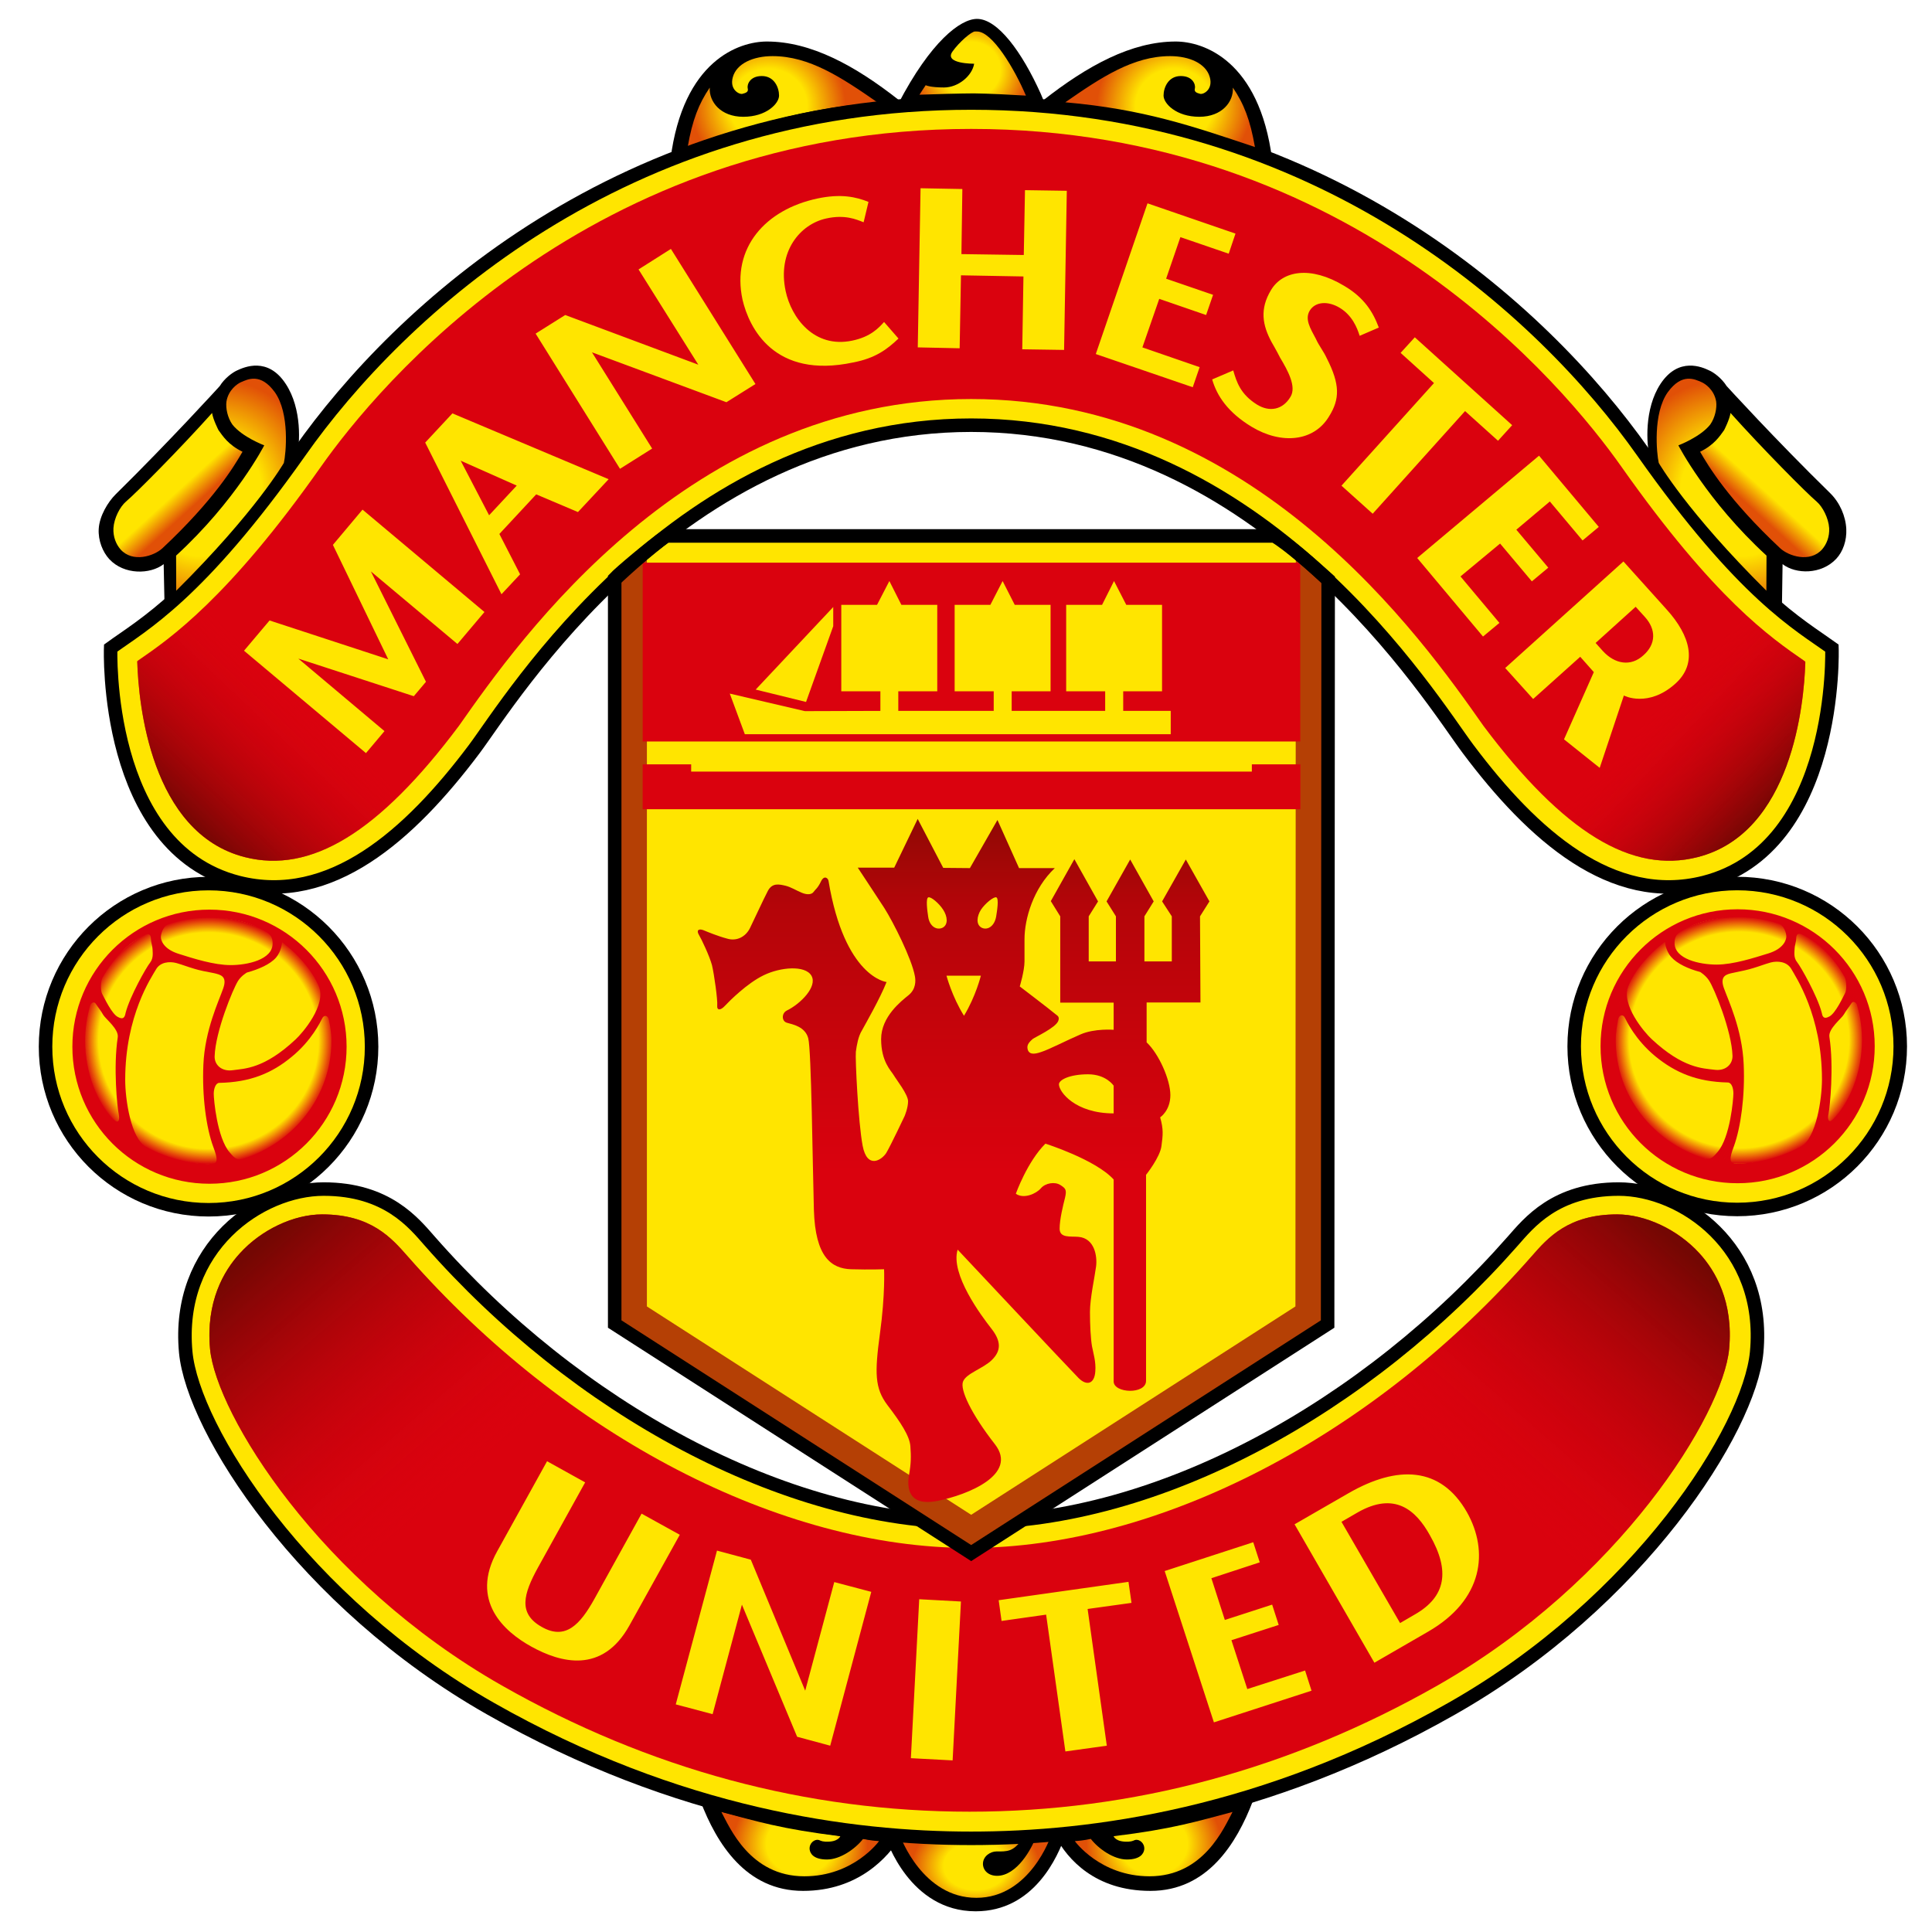
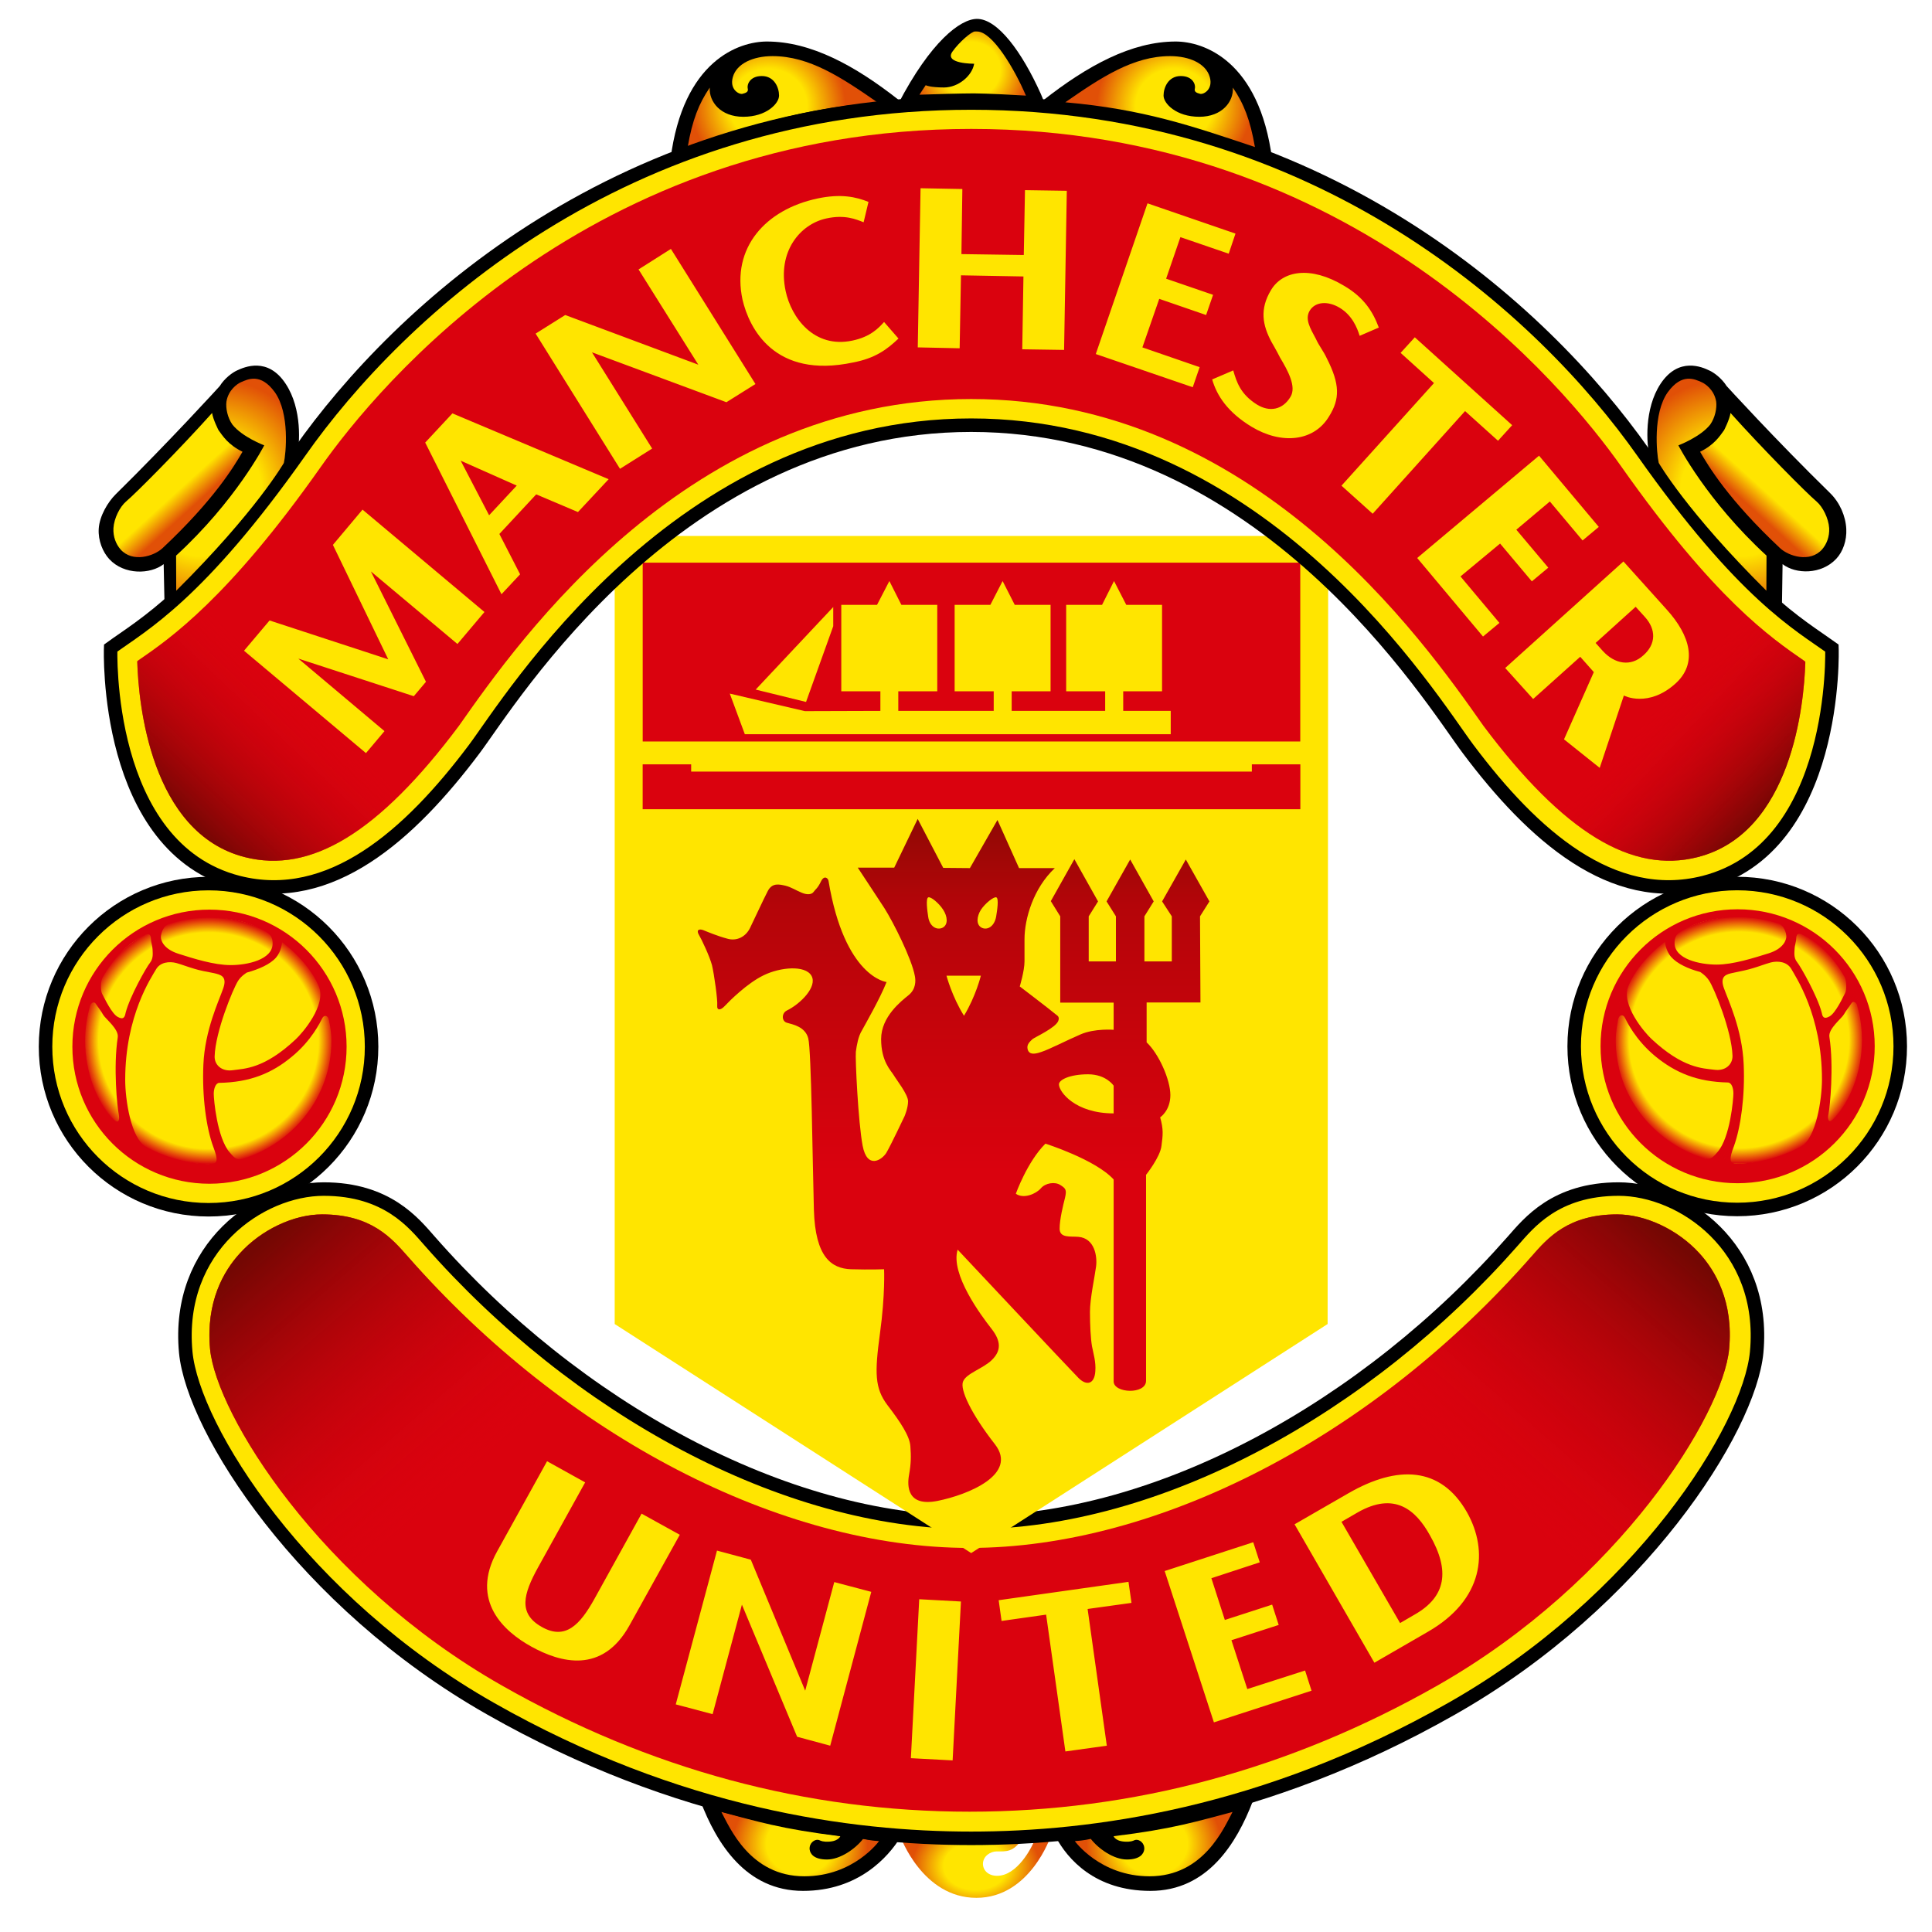
<svg xmlns="http://www.w3.org/2000/svg" width="512" height="512" viewBox="0 0 512 512" fill="none">
-   <path d="M282.365 486.203C280.364 492.086 273.989 506.514 258.558 506.514C241.006 506.514 234.919 487.523 234.624 486.723L234.105 484.925C234.105 484.925 249.22 486.182 257.547 486.182C265.852 486.182 280.083 485.361 282.386 484.925L282.365 486.203Z" fill="black" />
  <path d="M328.42 476.84L332.022 477.297C327.725 488.523 320.01 501.104 304.887 501.104C290.137 501.104 282.863 492.567 279.816 486.859L277.24 485.286C277.24 485.286 302.648 484.465 328.42 476.84Z" fill="black" />
  <path d="M189.229 476.84L185.627 477.297C189.903 488.523 197.654 501.104 212.825 501.104C227.491 501.104 235.397 492.117 238.654 486.859L240.402 485.286C240.402 485.286 215.037 484.465 189.229 476.84Z" fill="black" />
  <path d="M270.872 487.401C268.478 490.827 266.87 490.651 264.041 490.651C262.574 490.651 260.467 491.831 260.489 494.007C260.552 495.72 261.949 497.11 264.245 497.11C269.468 497.11 273.463 489.872 274.523 486.79C274.523 486.79 277.584 486.664 278.475 486.572C278.475 486.572 272.999 502.944 258.747 502.944C244.474 502.944 238.654 486.769 238.654 486.769C238.654 486.769 250.688 487.499 257.547 487.499C264.427 487.499 268.808 487.436 270.872 487.401Z" fill="url(#paint0_radial_1_2654)" />
  <path d="M191.167 480.185C200.441 482.642 207.068 484.72 222.689 486.616C222.689 486.616 222.191 488.195 218.793 488.069C217.494 487.985 217.318 487.662 216.869 487.585C215.865 487.402 214.412 488.42 214.559 490.112C214.714 491.306 215.711 492.787 219.179 492.787C222.647 492.787 226.684 489.965 228.727 487.325C228.727 487.325 230.798 487.809 232.953 487.915C232.953 487.915 226.277 497.238 213.162 497.238C198.763 497.238 193.399 484.313 191.167 480.185Z" fill="url(#paint1_radial_1_2654)" />
  <path d="M257.371 403.449C307.106 403.449 362.204 372.923 400.888 328.918C405.1 324.158 412.156 315.115 428.956 315.115C445.785 315.115 468.153 330.455 465.534 358.369C463.582 378.701 434.524 424.574 384.768 452.79C335.027 481.119 289.203 487.177 257.371 487.177C225.512 487.177 179.73 481.119 129.96 452.79C80.212 424.574 51.16 378.701 49.223 358.369C46.604 330.455 68.979 315.115 85.772 315.115C102.615 315.115 109.699 324.158 113.897 328.918C152.525 372.923 207.651 403.449 257.371 403.449Z" fill="#FFE500" stroke="black" stroke-width="3.581" stroke-miterlimit="3.863" />
  <path d="M256.95 410.217C206.907 410.217 149.962 380.688 108.021 332.919C103.752 328.068 98.318 321.827 85.386 321.827C77.832 321.827 69.266 325.871 63.587 332.126C59.311 336.774 54.516 344.967 55.667 357.527C57.331 374.685 84.522 419.091 132.986 446.668C172.049 468.888 213.759 480.115 256.95 480.115C300.183 480.115 341.893 468.888 380.956 446.668C429.406 419.091 456.639 374.685 458.239 357.527C459.44 344.967 454.61 336.774 450.39 332.126C444.683 325.871 436.096 321.827 428.577 321.827C415.589 321.827 410.162 328.068 405.932 332.919C364.015 380.688 307 410.217 256.95 410.217Z" fill="#DA020E" />
  <path d="M472.225 161.106L472.4 149.507C475.974 152.238 482.693 152.281 486.624 148.089C488.414 146.18 489.432 143.224 489.285 140.184C489.117 136.751 487.558 133.184 484.995 130.671C470.477 116.482 457.58 102.315 457.58 102.315C456.246 100.208 454.161 98.685 452.953 98.165C451.177 97.316 444.858 94.43 440.042 101.746C435.696 108.373 436.342 117.718 437.178 121.13L450.791 139.686C455.452 145.597 468.588 158.171 472.225 161.106Z" fill="black" />
  <path d="M181.253 40.834C198.391 35.077 214.061 30.317 235.179 28.45L238.38 26.652C226.593 17.35 214.882 11.003 203.221 11.003C195.898 11.003 181 15.981 177.68 42.266L181.253 40.834Z" fill="black" />
  <path d="M333.524 40.834C316.38 35.077 300.724 30.317 279.627 28.45L276.383 26.652C288.22 17.35 299.903 11.003 311.578 11.003C318.907 11.003 333.742 15.981 337.133 42.266L333.524 40.834Z" fill="black" />
  <path d="M238.008 27.579C246.63 11.003 254.514 5.007 258.923 5.007C264.371 5.007 270.788 13.671 275.829 24.883L276.889 27.424L272.459 27.08C269.552 26.533 261.275 26.427 258.115 26.427C254.872 26.427 247.879 26.427 243.667 26.821L238.008 27.579Z" fill="black" />
  <path d="M170.027 401.129L157.545 423.693C153.774 430.475 149.892 434.779 143.524 431.128C137.255 427.582 138.708 422.443 142.555 415.437L155.073 392.844L144.978 387.242L131.751 411.119C124.47 424.262 133.632 432.413 140.807 436.365C148.467 440.606 159.616 443.758 166.833 430.714L180.151 406.731L170.027 401.129ZM330.548 447.617L326.342 434.67L338.867 430.627L337.133 425.242L324.594 429.307L321.028 418.242L333.848 414.037L332.12 408.708L308.65 416.34L321.695 456.442L347.566 448.052L345.86 442.702L330.548 447.617ZM357.36 395.72L343.073 403.955L364.226 440.638L378.457 432.41C393.165 423.929 394.562 411.081 388.77 400.775C381.799 388.545 370.292 388.264 357.36 395.72ZM378.948 406.883C384.305 416.269 383.217 423.115 374.967 427.839L371.036 430.128L355.506 403.295L359.733 400.845C369.639 395.151 375.262 400.22 378.948 406.883ZM264.659 424.071L265.424 429.569L277.233 427.898L282.337 464.152L293.317 462.629L288.227 426.395L299.86 424.78L299.06 419.206L264.659 424.071ZM254.661 424.415L243.604 423.811L241.392 465.935L252.457 466.525L254.661 424.415ZM221.089 419.265L213.387 448.05L198.974 413.333L190.008 410.925L179.084 451.679L188.85 454.27L196.615 425.247L211.246 460.259L220.014 462.625L230.897 421.856L221.089 419.265Z" fill="#FFE500" />
  <path d="M162.901 153.305V350.88L257.371 411.581L351.834 350.88L351.975 153.607C348.949 150.939 342.665 145.091 337.744 142.03H176.564C172.485 144.894 164.313 151.788 162.901 153.305Z" fill="#FFE500" />
  <mask id="mask0_1_2654" style="mask-type:luminance" maskUnits="userSpaceOnUse" x="162" y="142" width="190" height="270">
-     <path d="M162.901 153.305V350.88L257.371 411.581L351.834 350.88L351.975 153.607C348.949 150.939 342.665 145.091 337.744 142.03H176.564C172.485 144.894 164.313 151.788 162.901 153.305Z" fill="white" />
-   </mask>
+     </mask>
  <g mask="url(#mask0_1_2654)">
    <g filter="url(#filter0_f_1_2654)">
      <path d="M162.901 73.053L162.901 153.305V350.88L257.371 411.581L351.834 350.88L351.975 73.355" stroke="#B54005" stroke-width="17.067" stroke-miterlimit="3.863" />
    </g>
  </g>
  <path d="M295.128 295.061V287.717C295.128 287.717 293.177 284.699 288.339 284.699C283.516 284.699 280.631 286.152 280.631 287.367C280.631 289.353 284.949 295.061 295.128 295.061ZM257.034 230.057L264.336 217.307L270.058 230.057H279.536C273.835 235.407 271.504 243.501 271.504 248.9V254.784C271.504 257.283 270.247 261.418 270.247 261.418C270.247 261.418 278.475 267.688 279.739 268.776C280.266 269.19 280.841 269.443 280.462 270.531C279.809 272.363 274.221 274.884 273.652 275.361C272.389 276.484 272.059 277.158 272.389 278.268C272.789 279.335 273.835 279.531 275.976 278.773C278.138 278.078 282.618 275.726 286.374 274.118C290.116 272.49 295.128 272.904 295.128 272.904V265.708H280.975V242.841L278.475 238.812L284.717 227.691L290.993 238.882L288.522 242.841V254.784H295.732V242.841L293.247 238.882L299.509 227.775L305.744 238.882L303.279 242.841V254.784H310.539V242.841L307.969 238.882L314.253 227.775L320.515 238.882L318.016 242.841L318.135 265.673H303.869V276.232C307.106 279.272 310.16 286.152 310.16 290.203C310.16 294.352 307.457 296.107 307.457 296.107C308.362 299.365 308.187 300.72 307.801 303.668C307.457 306.666 303.715 311.342 303.715 311.342V365.914C303.715 369.621 295.128 369.255 295.128 366.089V312.571C290.27 307.256 277.043 303.079 277.043 303.079C272.192 307.93 269.208 316.355 269.208 316.355C271.314 317.829 274.593 316.355 275.829 314.923C277.043 313.49 279.535 313.118 280.975 314.024C282.386 314.923 282.737 315.267 282.252 317.373C281.698 319.591 280.813 323.137 280.813 325.615C280.813 328.157 283.671 327.588 285.805 327.777C290.116 328.157 290.825 332.973 290.467 335.662C290.116 338.365 288.852 344.1 288.852 347.667C288.852 351.198 289.041 354.765 289.392 356.787C289.765 358.739 290.467 360.894 290.27 363.414C290.052 366.805 287.967 367.346 285.805 365.169C283.671 363.028 253.784 331.168 253.784 331.168C251.797 337.648 260.067 348.699 262.735 352.111C265.424 355.523 265.248 358.029 262.896 360.367C260.594 362.677 256.108 363.913 255.23 366.089C254.317 368.195 257.371 374.682 263.655 382.728C269.917 390.76 256.466 396.152 248.441 397.759C240.36 399.346 240.36 393.8 240.922 390.76C241.455 387.748 241.455 385.916 241.259 383.269C241.083 380.573 238.612 376.838 235.179 372.366C231.788 367.872 231.788 363.786 233.199 353.375C234.624 342.991 234.287 336.364 234.287 336.364C234.287 336.364 230.707 336.511 225.511 336.364C220.344 336.167 216.055 333.169 215.69 320.63C215.332 308.127 215.037 278.268 214.187 275.136C213.359 272.04 210.01 271.472 208.599 271.057C207.131 270.692 207.061 268.579 208.479 267.821C212.214 266.003 216.694 261.418 215.037 258.568C213.359 255.71 206.78 256.3 202.378 258.455C197.962 260.59 193.308 265.28 192.107 266.557C190.949 267.821 189.945 267.821 190.071 266.459C190.219 264.999 189.257 258.168 188.688 255.802C188.056 253.415 185.922 248.9 185.199 247.707C184.49 246.506 185.199 246.043 186.406 246.506C187.565 246.984 190.219 248.086 192.711 248.746C195.224 249.504 197.618 248.268 198.763 245.924C199.956 243.501 202.287 238.397 203.481 236.116C204.653 233.862 206.549 234.367 208.107 234.711C209.652 235.077 211.084 236.031 212.509 236.6C213.927 237.19 215.114 237.077 215.619 236.354C216.104 235.666 216.694 235.407 217.55 233.623C218.386 231.84 219.425 232.69 219.558 233.399C223.827 259.066 234.947 260.246 234.947 260.246C233.276 264.521 229.359 271.338 228.432 273.058C227.428 274.666 227.056 276.955 226.81 278.731C226.621 280.5 227.428 297.455 228.615 303.668C229.822 309.889 233.62 307.467 234.856 305.564C236 303.668 239.728 295.777 239.728 295.777C239.728 295.777 240.648 293.629 240.648 291.846C240.648 290.048 237.559 286.152 236.85 284.937C236.113 283.702 233.508 281.336 233.508 275.361C233.508 269.408 238.872 265.28 240.803 263.714C242.712 262.148 242.712 259.979 242.452 258.673C241.617 254.067 236.724 244.379 234.372 240.665C231.964 236.965 227.316 229.937 227.316 229.937H236.976L243.197 217.019L249.965 229.994L257.034 230.057ZM255.469 269.19C258.621 263.981 259.941 258.568 259.941 258.568H250.828C250.828 258.568 252.288 264.107 255.469 269.19ZM245.977 242.926C246.342 245.594 248.329 246.612 249.838 245.832C251.341 245.004 251.081 242.841 249.964 241.114C248.897 239.422 246.679 237.534 245.998 237.815C245.303 238.102 245.738 241.353 245.977 242.926ZM264.041 237.815C263.388 237.534 261.05 239.422 259.941 241.114C258.874 242.841 258.6 245.004 260.116 245.832C261.598 246.612 263.507 245.572 263.985 242.926C264.245 241.353 264.757 238.102 264.041 237.815Z" fill="url(#paint2_linear_1_2654)" />
  <path d="M170.313 202.56V214.453H344.606V202.56H331.753V204.48H183.166V202.56H170.313Z" fill="#DA020E" />
  <path d="M170.322 149.114H344.582V196.503H170.322V149.114Z" fill="#DA020E" />
  <path d="M200.265 182.745L213.611 186.023L220.815 165.951V160.868L200.265 182.745ZM310.258 194.577V188.395H297.663V183.2H307.955V160.284H298.47L295.227 153.979L292.06 160.284H282.547V183.2H292.882V188.395H268.106V183.2H278.412V160.284H268.913L265.705 153.979L262.461 160.284H252.99V183.2H263.346V188.395H238.057V183.2H248.385V160.284H238.872L235.691 153.979L232.427 160.284H222.949V183.2H233.311V188.395L213.303 188.458L193.399 183.81L197.387 194.577L310.258 194.577Z" fill="#FFE500" />
  <path d="M182.243 38.966C199.065 33.336 211.779 28.948 232.497 27.108C222.949 20.481 214.475 14.871 204.73 14.871C199.605 14.871 195.224 16.83 194.213 20.411C193.273 23.668 195.842 25.086 196.755 24.869C197.71 24.623 198.391 24.342 198.159 23.458C197.913 22.524 198.636 20.151 201.894 20.151C205.208 20.151 206.457 23.219 206.457 25.325C206.457 27.431 203.116 30.949 196.972 30.949C190.949 30.949 187.86 26.933 188.091 23.219C185.185 27.474 183.493 31.777 182.243 38.966Z" fill="url(#paint3_radial_1_2654)" />
  <path d="M65.026 139.683L78.688 121.127C79.475 117.715 80.1 108.377 75.733 101.75C70.959 94.427 64.668 97.32 62.822 98.169C61.656 98.689 59.536 100.205 58.23 102.319C58.23 102.319 45.094 116.781 30.639 131.012C28.596 133.041 26.349 136.748 26.16 140.181C25.984 143.228 27.213 146.289 28.982 148.199C32.935 152.411 39.843 152.243 43.374 149.505L43.62 161.103C47.257 158.175 60.371 145.594 65.026 139.683Z" fill="black" />
  <path d="M257.371 112.679C335.16 112.679 379.419 185.694 389.079 198.514C406.238 221.415 427.243 240.006 451.584 233.863C487.34 224.715 485.48 171.751 485.48 171.751C476.851 165.538 462.15 157.716 435.345 119.721C409.095 82.476 349.693 27.301 257.371 27.301C165.029 27.301 105.641 82.476 79.454 119.721C52.621 157.716 37.87 165.538 29.326 171.751C29.326 171.751 27.395 224.715 63.18 233.863C87.506 240.006 108.498 221.415 125.685 198.514C135.31 185.694 179.596 112.679 257.371 112.679Z" fill="#FFE500" stroke="black" stroke-width="3.581" stroke-miterlimit="3.863" />
  <path d="M257.371 105.747C332.366 105.747 376.968 169.361 393.098 192.315C414.445 220.809 432.516 231.564 449.878 227.148C474.97 220.76 478.087 186.225 478.424 175.771V175.357L478.143 175.139C469.297 169.01 454.498 158.851 429.701 123.699C414.908 102.707 358.75 34.164 257.371 34.164C156.028 34.164 99.821 102.707 85.035 123.699C60.442 158.627 44.975 169.277 36.691 174.964L36.34 175.252L36.382 175.617C36.719 186.091 39.843 220.809 64.872 227.148C82.255 231.564 100.361 220.809 121.652 192.315C137.767 169.361 182.412 105.747 257.371 105.747Z" fill="#DA020E" />
  <path d="M216.63 52.605C202.87 55.519 193.806 65.664 196.776 79.417C198.503 86.845 205.131 100.514 226.094 96.056C231.914 94.947 235.06 92.63 238.107 89.716L234.287 85.329C232.848 86.929 230.7 89.26 225.877 90.264C215.732 92.405 209.701 84.198 208.199 77.115C205.966 66.619 212.081 59.387 218.989 57.892C223.925 56.804 226.916 58.145 228.811 58.882H228.874L230.159 53.504C226.831 52.17 222.837 51.285 216.63 52.605ZM331.713 113.112C339.583 117.851 348.17 117.044 352.185 110.395C355.106 105.748 355.134 101.886 351.624 94.971C350.718 93.012 349.532 91.608 348.738 89.825C347.187 86.932 345.754 84.566 347.088 82.327C348.563 79.897 351.975 79.701 355.064 81.589C358.3 83.548 359.641 86.785 360.322 88.996L365.398 86.806C363.84 82.635 361.53 78.894 356.25 75.769C347.229 70.335 339.892 71.767 336.838 76.858C333.742 81.975 334.62 86.237 336.951 90.604C336.951 90.604 338.397 93.082 339.232 94.774C341.275 98.186 343.655 102.49 341.984 105.179C339.962 108.57 336.48 109.307 333.089 107.201C328.743 104.463 327.725 101.275 326.82 98.165L321.238 100.552C322.467 104.835 325.352 109.272 331.713 113.112ZM271.63 50.392L271.314 67.578L254.788 67.34L255.033 50.09L243.955 49.886L243.218 92.059L254.317 92.298L254.668 72.963L271.223 73.265L270.907 92.565L281.993 92.733L282.716 50.56L271.63 50.392ZM430.347 184.309C430.424 184.414 436.848 187.587 443.988 181.178C449.955 175.814 447.954 168.463 441.72 161.562L430.227 148.791L398.894 177.028L406.301 185.243L418.776 174.052L422.378 178.117L414.48 195.935L423.937 203.489L430.347 184.309ZM435.942 163.535C438.877 166.792 438.926 170.661 435.514 173.665C432.193 176.726 427.952 176.024 424.73 172.486L422.855 170.387L433.464 160.804L435.942 163.535ZM387.043 152.761L397.539 144.048L405.957 154.067L410.309 150.437L401.843 140.376L410.724 132.899L419.394 143.227L423.698 139.639L407.859 120.76L375.571 147.874L393.011 168.691L397.363 165.075L387.043 152.761ZM374.939 89.389L371.176 93.517L380.022 101.513L355.506 128.711L363.777 136.146L388.258 108.941L396.991 116.804L400.74 112.676L374.939 89.389ZM302.746 92.062L307.211 79.2L319.631 83.483L321.477 78.133L309.036 73.858L312.821 62.842L325.619 67.23L327.417 61.908L304.101 53.884L290.397 93.824L316.092 102.621L317.918 97.3L302.746 92.062ZM169.22 71.4L185.059 96.646L149.794 83.482L141.945 88.411L164.305 124.237L172.822 118.873L156.878 93.367L192.507 106.594L200.202 101.771L177.799 65.966L169.22 71.4ZM119.893 109.549L112.683 117.286L132.895 157.479L137.831 152.2L132.34 141.507L142.099 131.011L153.164 135.701L161.294 126.996L119.893 109.549ZM136.939 128.688L129.616 136.551L122.09 122.088L136.939 128.688ZM96.072 135.055L88.222 144.399L102.889 174.728L71.436 164.429L64.668 172.447L96.984 199.581L101.892 193.754L79.053 174.532L109.664 184.501L112.886 180.682L98.29 151.434L121.227 170.663L128.388 162.189L96.072 135.055Z" fill="#FFE500" />
  <path d="M46.702 156.545L46.667 147.243C62.541 132.668 70.025 118.023 70.025 118.023C70.025 118.023 64.191 115.825 61.579 112.504C60.287 110.658 59.789 108.138 60.006 106.446C60.512 103.272 62.983 101.664 63.825 101.299C65.651 100.513 69.042 98.73 72.819 103.925C76.842 109.549 75.782 120.22 75.227 122.677C75.227 122.677 67.827 135.56 46.702 156.545Z" fill="url(#paint4_radial_1_2654)" />
  <path d="M64.268 119.719C62.127 123.454 56.728 132.469 43.073 145.268C40.805 147.395 35.146 149.199 31.938 145.598C30.737 144.201 29.944 142.242 30.063 139.967C30.218 137.334 31.797 134.273 33.384 132.925C36.136 130.601 47.868 118.758 56.208 109.441C56.44 111.14 57.9 113.984 57.9 113.984C59.052 115.57 60.456 117.852 64.268 119.719Z" fill="url(#paint5_linear_1_2654)" />
  <path d="M256.95 410.217C206.907 410.217 149.962 380.688 108.021 332.919C103.752 328.068 98.318 321.827 85.386 321.827C77.832 321.827 69.266 325.871 63.587 332.126C59.311 336.774 54.516 344.967 55.667 357.527C57.331 374.685 84.522 419.091 132.986 446.668C172.049 468.888 213.759 480.115 256.95 480.115" fill="url(#paint6_linear_1_2654)" />
  <path d="M256.95 410.217C306.993 410.217 363.938 380.688 405.88 332.919C410.148 328.068 415.582 321.827 428.514 321.827C436.068 321.827 444.634 325.871 450.313 332.126C454.589 336.774 459.384 344.967 458.233 357.527C456.569 374.685 429.378 419.091 380.914 446.668C341.851 468.888 300.141 480.115 256.95 480.115" fill="url(#paint7_linear_1_2654)" />
  <path d="M393.098 192.315C414.444 220.809 432.516 231.564 449.878 227.148C474.97 220.759 478.087 186.225 478.424 175.771V175.357L478.143 175.139C469.297 169.01 454.497 158.851 429.7 123.699" fill="url(#paint8_linear_1_2654)" />
  <path d="M121.714 192.315C100.367 220.809 82.296 231.564 64.934 227.148C39.842 220.759 36.725 186.225 36.388 175.771V175.357L36.669 175.139C45.515 169.01 60.315 158.851 85.112 123.699" fill="url(#paint9_linear_1_2654)" />
  <path d="M332.569 38.966C315.747 33.336 303.033 28.948 282.315 27.108C291.863 20.481 300.337 14.871 310.082 14.871C315.207 14.871 319.588 16.83 320.599 20.411C321.539 23.668 318.97 25.086 318.057 24.869C317.102 24.623 316.421 24.342 316.653 23.458C316.899 22.524 316.176 20.151 312.918 20.151C309.604 20.151 308.355 23.219 308.355 25.325C308.355 27.431 311.696 30.949 317.839 30.949C323.863 30.949 326.952 26.933 326.721 23.219C329.627 27.474 331.319 31.777 332.569 38.966Z" fill="url(#paint10_radial_1_2654)" />
  <path d="M258.16 16.886C257.634 20.101 253.934 23.183 250.192 23.183C246.443 23.183 245.319 22.579 245.319 22.579C244.751 23.464 244.252 24.145 243.663 25.1C247.061 24.966 254.945 24.749 258.104 24.749C261.256 24.749 269.997 25.205 271.879 25.338C268.839 18.212 262.976 8.348 258.926 8.348C258.785 8.348 258.61 8.335 258.392 8.335C257.444 8.335 254.161 11.181 252.402 13.681C250.091 16.965 258.16 16.886 258.16 16.886Z" fill="url(#paint11_radial_1_2654)" />
  <path d="M468.11 156.545L468.145 147.243C452.271 132.668 444.787 118.023 444.787 118.023C444.787 118.023 450.621 115.825 453.233 112.504C454.525 110.658 455.023 108.138 454.806 106.446C454.3 103.272 451.829 101.664 450.987 101.299C449.161 100.513 445.77 98.73 441.993 103.925C437.97 109.549 439.03 120.22 439.585 122.677C439.585 122.677 446.985 135.56 468.11 156.545Z" fill="url(#paint12_radial_1_2654)" />
  <path d="M450.544 119.719C452.685 123.454 458.084 132.469 471.74 145.268C474.007 147.395 479.666 149.199 482.874 145.598C484.075 144.201 484.868 142.242 484.749 139.967C484.594 137.334 483.015 134.273 481.428 132.925C478.676 130.601 466.945 118.758 458.604 109.441C458.372 111.14 456.912 113.984 456.912 113.984C455.761 115.57 454.356 117.852 450.544 119.719Z" fill="url(#paint13_linear_1_2654)" />
-   <path d="M162.901 153.305V350.88L257.371 411.581L351.834 350.88L351.975 153.607C348.949 150.939 342.665 145.091 337.744 142.03H176.564C172.485 144.894 164.313 151.788 162.901 153.305Z" stroke="black" stroke-width="3.581" stroke-miterlimit="3.863" />
  <path d="M326.632 480.185C317.358 482.642 310.731 484.72 295.11 486.616C295.11 486.616 295.608 488.195 299.006 488.069C300.305 487.985 300.48 487.662 300.93 487.585C301.934 487.402 303.387 488.42 303.24 490.112C303.085 491.306 302.088 492.787 298.62 492.787C295.152 492.787 291.115 489.965 289.072 487.325C289.072 487.325 287.001 487.809 284.845 487.915C284.845 487.915 291.522 497.238 304.637 497.238C319.036 497.238 324.4 484.313 326.632 480.185Z" fill="url(#paint14_radial_1_2654)" />
  <path d="M12.069 277.38C12.069 253.544 31.411 234.16 55.275 234.16C79.145 234.16 98.473 253.544 98.473 277.38C98.473 301.257 79.145 320.599 55.275 320.599C31.411 320.599 12.069 301.257 12.069 277.38Z" fill="#FFE500" stroke="black" stroke-width="3.581" stroke-miterlimit="3.863" />
  <path d="M21.96 275.773C21.96 257.701 36.874 243.005 55.274 243.005C73.679 243.005 88.582 257.701 88.582 275.773C88.582 293.876 73.679 308.54 55.274 308.54C36.874 308.54 21.96 293.876 21.96 275.773Z" fill="url(#paint15_radial_1_2654)" />
  <path d="M64.45 307.083C62.555 307.687 61.733 306.36 60.87 305.405C57.507 301.537 56.643 291.238 56.643 289.876C56.643 288.507 57.149 287.004 58.111 286.969C66.22 286.815 72.012 284.463 77.326 280.047C82.634 275.708 84.937 270.73 85.407 269.846C85.87 268.863 86.973 269.038 87.176 270.4C87.401 271.538 87.829 273.581 87.829 275.792C87.829 290.634 77.825 302.759 64.45 307.083ZM55.892 308.424C55.66 308.424 55.401 308.452 55.183 308.452C49.209 308.452 42.63 306.171 38.734 303.952C34.697 301.755 33.18 291.392 33.18 286.155C33.18 269.102 40.173 258.95 41.31 256.956C42.419 254.934 44.919 254.723 46.751 255.215C48.647 255.762 49.321 256.092 51.504 256.738C52.642 257.11 54.951 257.581 56.685 257.89C58.42 258.304 60.287 258.669 59.164 261.905C58.055 265.149 54.278 272.942 53.898 282.181C53.533 290.543 54.642 298.848 56.531 303.952C57.774 307.252 57.774 308.487 55.892 308.424ZM31.208 269.495C29.614 268.652 27.697 264.538 27.051 263.338C26.616 262.474 26.616 260.003 27.241 258.95C29.909 254.281 33.693 249.956 38.565 247.703C39.162 247.443 39.997 247.394 39.997 248.826C39.997 249.591 40.412 250.785 40.426 251.543C40.426 252.308 40.749 253.874 39.78 255.109C38.762 256.352 34.402 264.082 33.286 268.414C33.103 269.382 32.808 270.4 31.208 269.495ZM30.309 296.861C25.788 292.396 22.565 284.308 22.565 275.792C22.565 272.485 23.056 269.319 23.934 266.314C23.934 266.314 24.741 264.966 25.444 266.111C25.984 266.953 26.728 267.803 27.332 268.926C28.006 270.049 31.502 272.71 31.208 274.88C29.986 282.848 31.081 293.435 31.46 295.218C31.797 296.981 31.313 297.732 30.309 296.861ZM44.582 244.922C47.931 243.813 51.504 243.188 55.183 243.188C60.779 243.188 66.213 244.206 70.748 247.099C71.913 247.857 72.243 248.742 72.243 250.054C72.243 254.33 65.56 255.762 61.137 255.762C56.685 255.762 51.209 254 47.334 252.772C43.473 251.564 42.63 249.331 42.63 248.313C42.63 247.338 43.381 245.316 44.582 244.922ZM74.757 249.675C75.353 250.16 76.933 251.438 76.933 251.438C80.05 254.281 82.866 257.524 84.501 261.414C86.544 266.314 80.205 273.735 78.344 275.448C69.948 283.332 64.689 283.185 61.712 283.613C58.736 284.049 56.805 282.181 56.882 279.941C57.072 273.384 61.74 262.081 63.081 259.954C63.938 258.585 65.426 257.735 65.426 257.735C68.543 256.872 71.569 255.573 73.135 253.789C74.665 251.978 74.757 249.675 74.757 249.675ZM55.506 241.061C35.434 241.061 19.181 257.321 19.181 277.379C19.181 297.451 35.434 313.704 55.506 313.704C75.564 313.704 91.852 297.451 91.852 277.379C91.852 257.321 75.564 241.061 55.506 241.061Z" fill="#DA020E" />
  <path d="M417.176 277.295C417.176 253.46 436.518 234.146 460.381 234.146C484.258 234.146 503.586 253.46 503.586 277.295C503.586 301.173 484.258 320.522 460.381 320.522C436.518 320.522 417.176 301.173 417.176 277.295Z" fill="#FFE500" stroke="black" stroke-width="3.581" stroke-miterlimit="3.863" />
  <path d="M485.683 296.712C484.735 297.645 484.202 296.831 484.602 295.083C484.932 293.349 486.034 282.726 484.806 274.758C484.504 272.596 488.021 269.942 488.667 268.805C489.313 267.688 490.05 266.818 490.57 266.003C491.293 264.824 492.058 266.144 492.058 266.144C492.985 269.184 493.434 272.364 493.434 275.657C493.434 284.201 490.169 292.261 485.683 296.712ZM482.756 268.299C481.632 263.981 477.244 256.217 476.254 254.981C475.258 253.787 475.573 252.201 475.587 251.435C475.587 250.677 476.023 249.463 476.023 248.676C476.023 247.307 476.851 247.335 477.441 247.595C482.341 249.849 486.104 254.11 488.8 258.821C489.397 259.895 489.411 262.353 488.969 263.188C488.337 264.396 486.434 268.51 484.806 269.38C483.177 270.272 482.938 269.233 482.756 268.299ZM477.301 303.831C473.397 306.014 466.819 308.317 460.816 308.317H460.121C458.274 308.366 458.232 307.081 459.496 303.796C461.329 298.734 462.473 290.393 462.094 282.053C461.715 272.771 457.987 265.063 456.828 261.798C455.705 258.561 457.58 258.168 459.335 257.803C461.076 257.459 463.379 256.954 464.523 256.589C466.671 255.936 467.366 255.606 469.262 255.065C471.108 254.588 473.594 254.826 474.724 256.799C475.833 258.821 482.84 269.036 482.84 286.047C482.84 291.257 481.309 301.605 477.301 303.831ZM451.584 306.948C438.174 302.602 428.191 290.484 428.191 275.657C428.191 273.473 428.619 271.451 428.795 270.272C429.055 268.91 430.08 268.685 430.592 269.689C431.062 270.602 433.393 275.572 438.673 279.925C444.023 284.306 449.758 286.7 457.916 286.869C458.906 286.918 459.37 288.371 459.37 289.768C459.37 291.151 458.534 301.43 455.185 305.27C454.294 306.253 453.437 307.601 451.584 306.948ZM431.547 261.299C433.141 257.41 435.97 254.11 439.087 251.33C439.087 251.33 440.632 250.024 441.228 249.568C441.228 249.568 441.355 251.892 442.906 253.633C444.451 255.388 447.449 256.764 450.566 257.586C450.566 257.586 452.033 258.477 452.911 259.846C454.294 261.91 458.927 273.199 459.131 279.806C459.187 282.053 457.278 283.92 454.294 283.492C451.303 283.092 446.059 283.183 437.669 275.341C435.815 273.621 429.476 266.214 431.547 261.299ZM445.251 246.977C449.85 244.071 455.214 243.053 460.816 243.053C464.523 243.053 468.047 243.685 471.424 244.794C472.667 245.18 473.397 247.181 473.397 248.185C473.397 249.175 472.576 251.435 468.686 252.65C464.811 253.844 459.356 255.627 454.912 255.627C450.44 255.627 443.777 254.173 443.777 249.919C443.777 248.634 444.1 247.7 445.251 246.977ZM460.472 240.968C440.421 240.968 424.161 257.234 424.161 277.243C424.161 297.365 440.421 313.568 460.472 313.568C480.558 313.568 496.818 297.365 496.818 277.243C496.818 257.234 480.558 240.968 460.472 240.968Z" fill="#DA020E" />
  <path d="M427.56 275.613C427.56 257.541 442.474 242.845 460.874 242.845C479.279 242.845 494.182 257.541 494.182 275.613C494.182 293.716 479.279 308.38 460.874 308.38C442.474 308.38 427.56 293.716 427.56 275.613Z" fill="url(#paint16_radial_1_2654)" />
  <defs>
    <filter id="filter0_f_1_2654" x="143.816" y="62.501" width="227.244" height="369.775" filterUnits="userSpaceOnUse" color-interpolation-filters="sRGB">
      <feFlood flood-opacity="0" result="BackgroundImageFix" />
      <feBlend mode="normal" in="SourceGraphic" in2="BackgroundImageFix" result="shape" />
      <feGaussianBlur stdDeviation="5.276" result="effect1_foregroundBlur_1_2654" />
    </filter>
    <radialGradient id="paint0_radial_1_2654" cx="0" cy="0" r="1" gradientUnits="userSpaceOnUse" gradientTransform="translate(258.565 494.545) scale(16.929 12.585)">
      <stop stop-color="#FFE500" />
      <stop offset="0.5" stop-color="#FFE500" />
      <stop offset="1" stop-color="#E15007" />
    </radialGradient>
    <radialGradient id="paint1_radial_1_2654" cx="0" cy="0" r="1" gradientUnits="userSpaceOnUse" gradientTransform="translate(212.06 488.711) scale(17.901 16.096)">
      <stop stop-color="#FFE500" />
      <stop offset="0.5" stop-color="#FFE500" />
      <stop offset="1" stop-color="#E15007" />
    </radialGradient>
    <linearGradient id="paint2_linear_1_2654" x1="252.497" y1="216.416" x2="252.497" y2="310.396" gradientUnits="userSpaceOnUse">
      <stop stop-color="#8F0904" />
      <stop offset="0.25" stop-color="#B40509" />
      <stop offset="1" stop-color="#DA020E" />
    </linearGradient>
    <radialGradient id="paint3_radial_1_2654" cx="0" cy="0" r="1" gradientUnits="userSpaceOnUse" gradientTransform="translate(203.599 27.975) scale(20.466 19.487)">
      <stop stop-color="#FFE500" />
      <stop offset="0.5" stop-color="#FFE500" />
      <stop offset="1" stop-color="#E15007" />
    </radialGradient>
    <radialGradient id="paint4_radial_1_2654" cx="0" cy="0" r="1" gradientUnits="userSpaceOnUse" gradientTransform="translate(54.823 131.865) rotate(-60.273) scale(31.936 28.094)">
      <stop stop-color="#FFE500" />
      <stop offset="0.5" stop-color="#FFE500" />
      <stop offset="1" stop-color="#E15007" />
    </radialGradient>
    <linearGradient id="paint5_linear_1_2654" x1="50.532" y1="119.16" x2="58.295" y2="127.693" gradientUnits="userSpaceOnUse">
      <stop stop-color="#FFE500" />
      <stop offset="0.5" stop-color="#FFE500" />
      <stop offset="1" stop-color="#E15007" />
    </linearGradient>
    <linearGradient id="paint6_linear_1_2654" x1="68.165" y1="330.976" x2="121.789" y2="392.523" gradientUnits="userSpaceOnUse">
      <stop stop-color="#740703" />
      <stop offset="1" stop-color="#DA020E" stop-opacity="0" />
    </linearGradient>
    <linearGradient id="paint7_linear_1_2654" x1="445.735" y1="330.976" x2="392.111" y2="392.523" gradientUnits="userSpaceOnUse">
      <stop stop-color="#740703" />
      <stop offset="1" stop-color="#DA020E" stop-opacity="0" />
    </linearGradient>
    <linearGradient id="paint8_linear_1_2654" x1="465.632" y1="217.715" x2="436.611" y2="190.408" gradientUnits="userSpaceOnUse">
      <stop stop-color="#740703" />
      <stop offset="1" stop-color="#DA020E" stop-opacity="0" />
    </linearGradient>
    <linearGradient id="paint9_linear_1_2654" x1="49.181" y1="217.715" x2="79.908" y2="185.288" gradientUnits="userSpaceOnUse">
      <stop stop-color="#740703" />
      <stop offset="1" stop-color="#DA020E" stop-opacity="0" />
    </linearGradient>
    <radialGradient id="paint10_radial_1_2654" cx="0" cy="0" r="1" gradientUnits="userSpaceOnUse" gradientTransform="translate(311.213 27.975) rotate(180) scale(20.466 19.487)">
      <stop stop-color="#FFE500" />
      <stop offset="0.5" stop-color="#FFE500" />
      <stop offset="1" stop-color="#E15007" />
    </radialGradient>
    <radialGradient id="paint11_radial_1_2654" cx="0" cy="0" r="1" gradientUnits="userSpaceOnUse" gradientTransform="translate(257.406 18.496) scale(15.462 14.779)">
      <stop stop-color="#FFE500" />
      <stop offset="0.5" stop-color="#FFE500" />
      <stop offset="1" stop-color="#E15007" />
    </radialGradient>
    <radialGradient id="paint12_radial_1_2654" cx="0" cy="0" r="1" gradientUnits="userSpaceOnUse" gradientTransform="translate(459.989 131.865) rotate(-119.727) scale(31.936 28.094)">
      <stop stop-color="#FFE500" />
      <stop offset="0.5" stop-color="#FFE500" />
      <stop offset="1" stop-color="#E15007" />
    </radialGradient>
    <linearGradient id="paint13_linear_1_2654" x1="464.281" y1="119.16" x2="456.518" y2="127.693" gradientUnits="userSpaceOnUse">
      <stop stop-color="#FFE500" />
      <stop offset="0.5" stop-color="#FFE500" />
      <stop offset="1" stop-color="#E15007" />
    </linearGradient>
    <radialGradient id="paint14_radial_1_2654" cx="0" cy="0" r="1" gradientUnits="userSpaceOnUse" gradientTransform="translate(305.739 488.711) rotate(180) scale(17.901 16.096)">
      <stop stop-color="#FFE500" />
      <stop offset="0.5" stop-color="#FFE500" />
      <stop offset="1" stop-color="#E15007" />
    </radialGradient>
    <radialGradient id="paint15_radial_1_2654" cx="0" cy="0" r="1" gradientUnits="userSpaceOnUse" gradientTransform="translate(55.271 275.773) scale(33.311 32.768)">
      <stop stop-color="#DA030E" stop-opacity="0" />
      <stop offset="0.875" stop-color="#DA020E" stop-opacity="0" />
      <stop offset="1" stop-color="#DA020E" />
    </radialGradient>
    <radialGradient id="paint16_radial_1_2654" cx="0" cy="0" r="1" gradientUnits="userSpaceOnUse" gradientTransform="translate(460.871 275.613) scale(33.311 32.768)">
      <stop stop-color="#DA030E" stop-opacity="0" />
      <stop offset="0.875" stop-color="#DA020E" stop-opacity="0" />
      <stop offset="1" stop-color="#DA020E" />
    </radialGradient>
  </defs>
</svg>